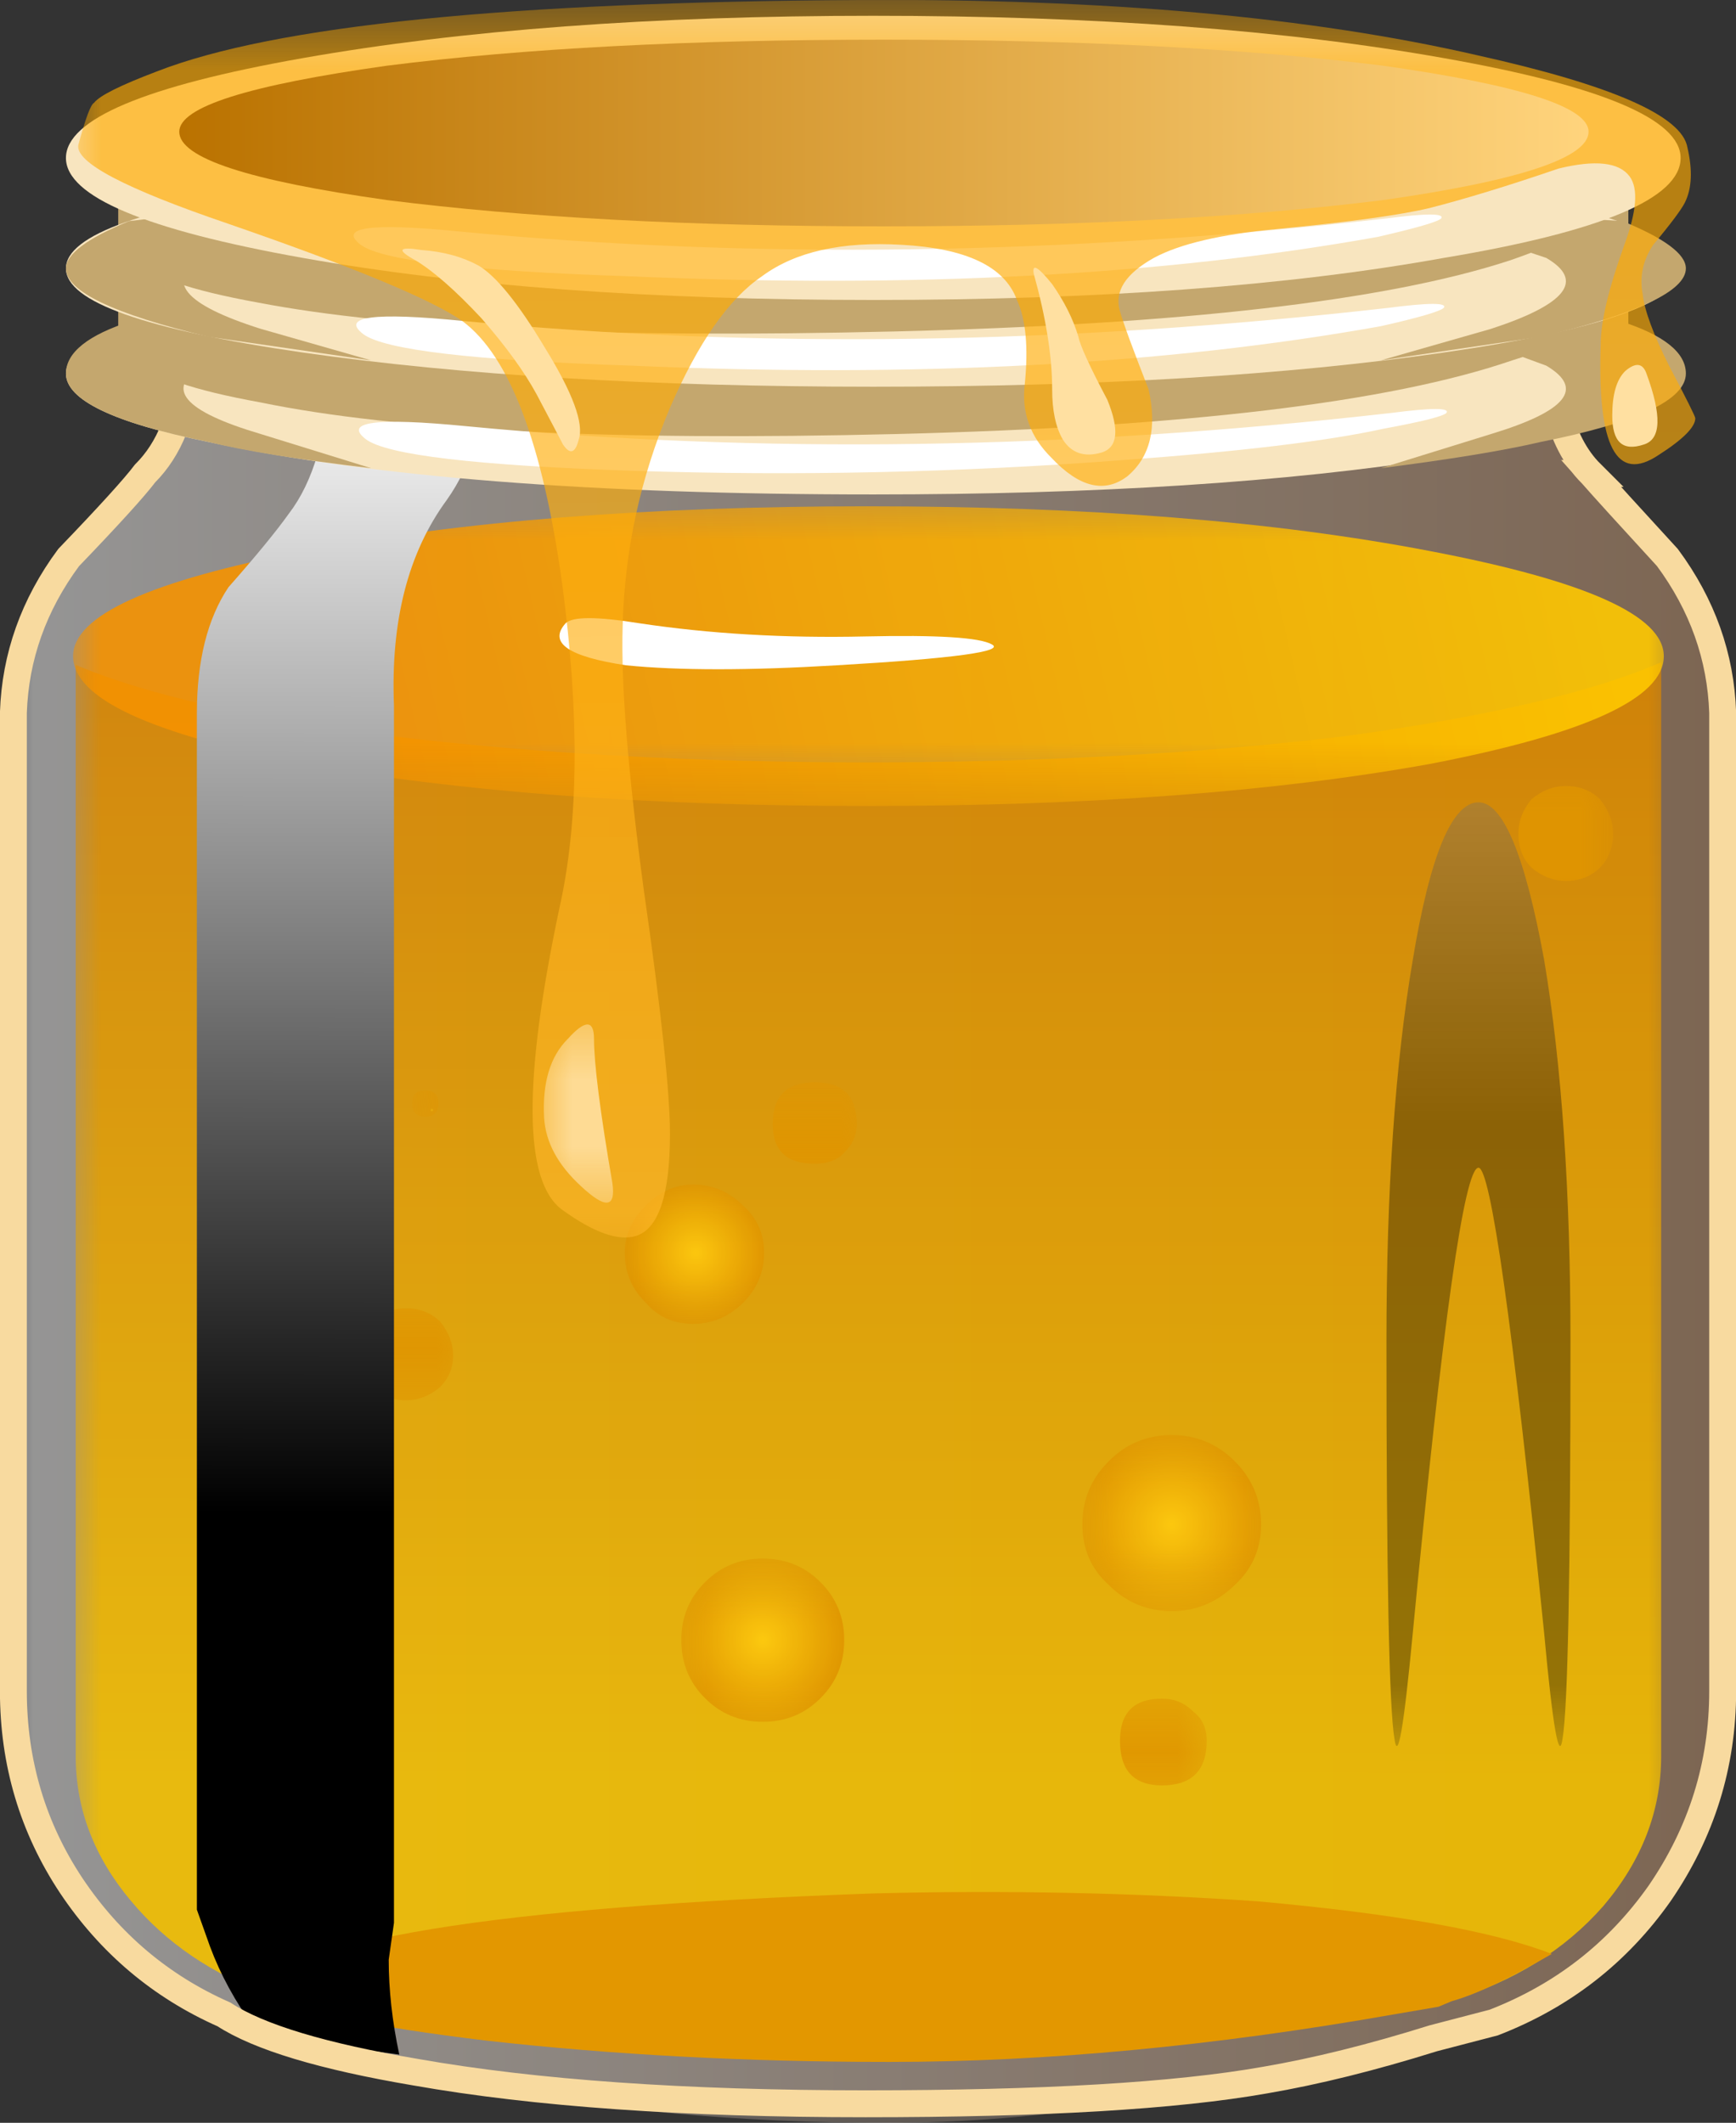
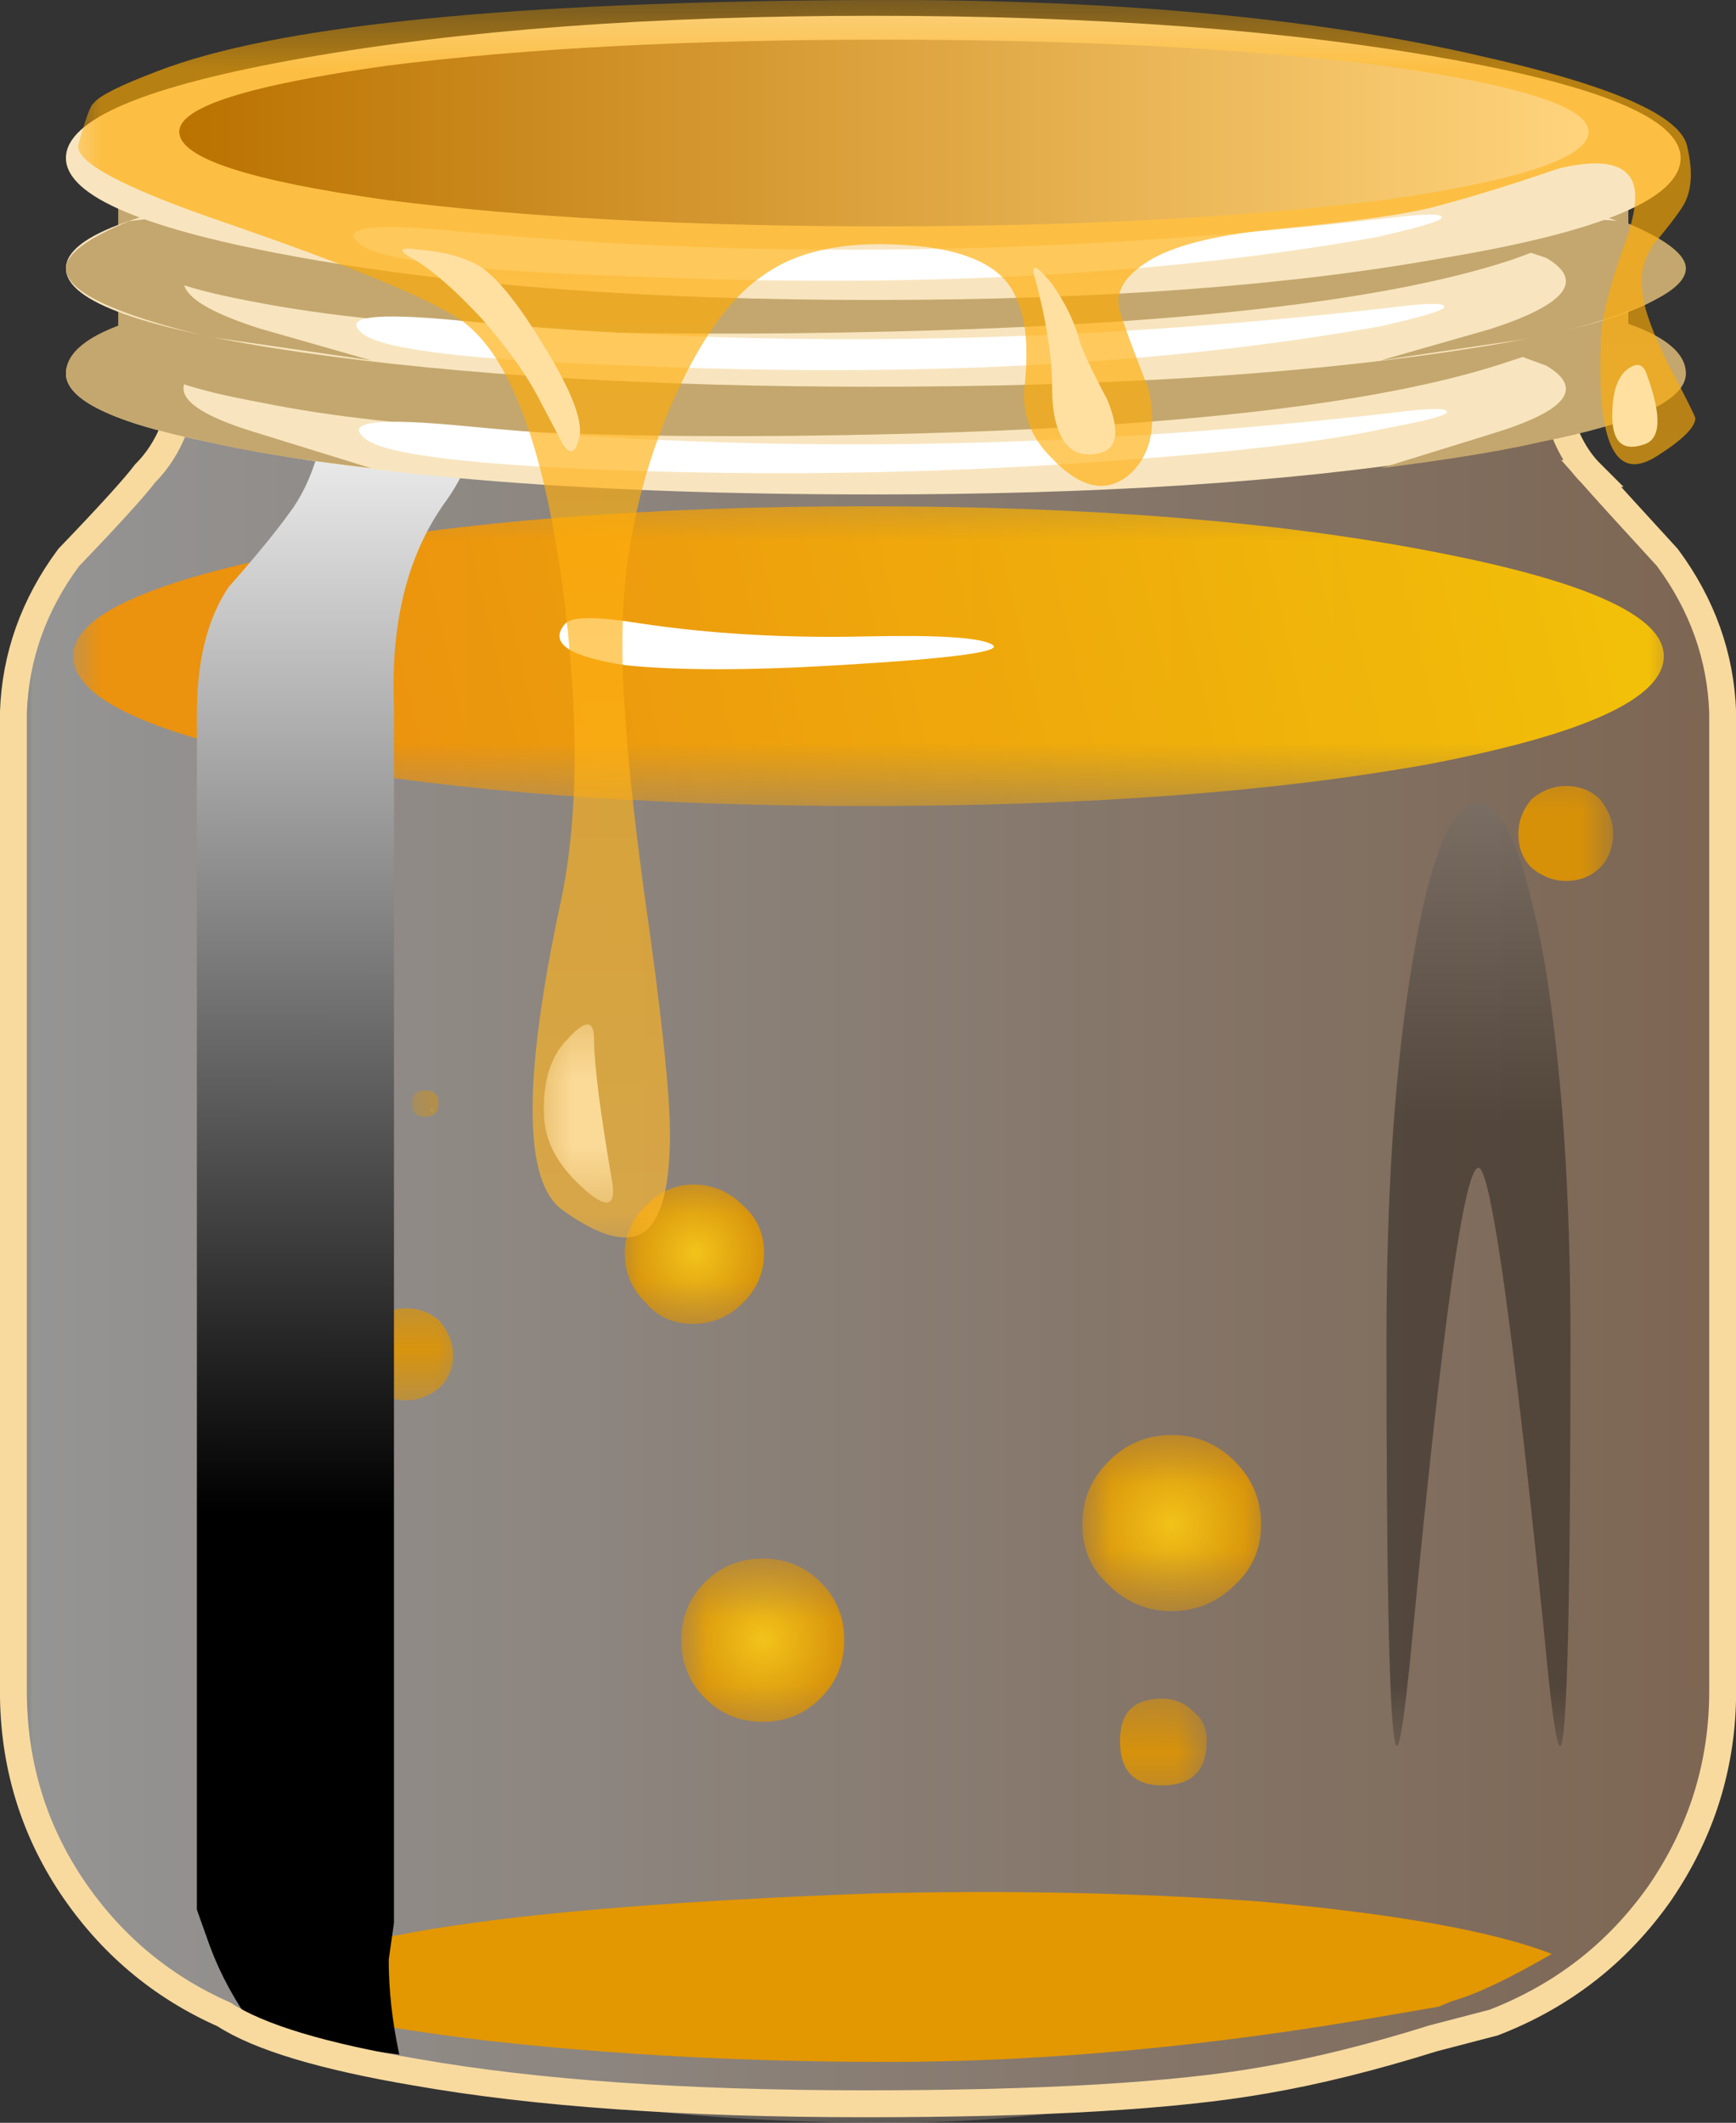
<svg xmlns="http://www.w3.org/2000/svg" version="1.1" viewBox="0 0 32.25 39.432" xml:space="preserve">
  <rect x="0" y="0" width="32.25" height="39.432" fill="#333333" stroke="none" />
  <defs>
    <clipPath id="bu">
      <path d="m0-0.455h26v27h-26v-27z" />
    </clipPath>
    <mask id="u">
      <g clip-path="url(#bu)">
        <path d="m0-0.455h26v27h-26v-27z" fill-opacity=".48" />
      </g>
    </mask>
    <clipPath id="bl">
      <path d="m0-0.455h26v27h-26v-27z" />
    </clipPath>
    <clipPath id="bj">
      <path d="m0 0h26v27h-26v-27z" />
    </clipPath>
    <linearGradient id="ad" x2="32.45" y1="-16.675" y2="-16.675" gradientTransform="matrix(.782 0 0 .782 .205 26.518)" gradientUnits="userSpaceOnUse">
      <stop stop-color="#fff" offset="0" />
      <stop stop-color="#cc9c74" offset="1" />
    </linearGradient>
    <clipPath id="ap">
      <path d="m1 0.545h24v22h-24v-22z" />
    </clipPath>
    <mask id="k">
      <g clip-path="url(#ap)">
        <path d="m1 0.545h24v22h-24v-22z" fill-opacity=".898" />
      </g>
    </mask>
    <clipPath id="ai">
-       <path d="m1 0.545h24v22h-24v-22z" />
-     </clipPath>
+       </clipPath>
    <clipPath id="af">
      <path d="m1 1h24v22h-24v-22z" />
    </clipPath>
    <linearGradient id="ae" x1="12.971" x2="35.946" y1="-16331" y2="-16331" gradientTransform="matrix(3.4016e-5 -.782 .782 -.001 12776 17.335)" gradientUnits="userSpaceOnUse">
      <stop stop-color="#d68000" offset="0" />
      <stop stop-color="#f2be00" offset="1" />
    </linearGradient>
    <clipPath id="bx">
      <path d="m9 11.545h3v3h-3v-3z" />
    </clipPath>
    <mask id="w">
      <g clip-path="url(#bx)">
        <path d="m9 11.545h3v3h-3v-3z" fill-opacity=".898" />
      </g>
    </mask>
    <clipPath id="bw">
      <path d="m9 11.545h3v3h-3v-3z" />
    </clipPath>
    <clipPath id="bv">
      <path d="m9 12h3v3h-3v-3z" />
    </clipPath>
    <radialGradient id="h" cx="1.35" cy="-1.3" r="1.325" gradientTransform="matrix(.782 0 0 -.782 9.284 12.367)" gradientUnits="userSpaceOnUse">
      <stop stop-color="#ffcb0f" offset="0" />
      <stop stop-color="#e09500" offset="1" />
    </radialGradient>
    <clipPath id="bt">
      <path d="m11 13.545h2v2h-2v-2z" />
    </clipPath>
    <mask id="v">
      <g clip-path="url(#bt)">
        <path d="m11 13.545h2v2h-2v-2z" fill-opacity=".898" />
      </g>
    </mask>
    <clipPath id="bs">
      <path d="m11 13.545h2v2h-2v-2z" />
    </clipPath>
    <clipPath id="br">
      <path d="m11 14h2v2h-2v-2z" />
    </clipPath>
    <radialGradient id="g" cx="2.08" cy="-2.015" r=".372" gradientTransform="matrix(.782 0 0 -.782 11.485 12.769)" gradientUnits="userSpaceOnUse">
      <stop stop-color="#ffcb0f" offset="0" />
      <stop stop-color="#e09500" offset="1" />
    </radialGradient>
    <clipPath id="bq">
      <path d="m10 5.545h3v3h-3v-3z" />
    </clipPath>
    <mask id="t">
      <g clip-path="url(#bq)">
        <path d="m10 5.545h3v3h-3v-3z" fill-opacity=".898" />
      </g>
    </mask>
    <clipPath id="bp">
      <path d="m10 5.545h3v3h-3v-3z" />
    </clipPath>
    <clipPath id="bo">
      <path d="m10 6h3v3h-3v-3z" />
    </clipPath>
    <radialGradient id="f" cx="1.55" cy="-1.55" r="1.525" gradientTransform="matrix(.782 0 0 -.782 10.125 6.416)" gradientUnits="userSpaceOnUse">
      <stop stop-color="#ffcb0f" offset="0" />
      <stop stop-color="#e09500" offset="1" />
    </radialGradient>
    <clipPath id="bn">
      <path d="m16 4.545h2v2h-2v-2z" />
    </clipPath>
    <mask id="s">
      <g clip-path="url(#bn)">
        <path d="m16 4.545h2v2h-2v-2z" fill-opacity=".898" />
      </g>
    </mask>
    <clipPath id="bm">
      <path d="m16 4.545h2v2h-2v-2z" />
    </clipPath>
    <clipPath id="bk">
      <path d="m16 5h2v2h-2v-2z" />
    </clipPath>
    <radialGradient id="e" cx="2.144" cy="-2.144" r=".402" gradientTransform="matrix(.782 0 0 -.782 16.645 3.406)" gradientUnits="userSpaceOnUse">
      <stop stop-color="#ffcb0f" offset="0" />
      <stop stop-color="#e09500" offset="1" />
    </radialGradient>
    <clipPath id="bi">
      <path d="m16 7.545h3v3h-3v-3z" />
    </clipPath>
    <mask id="r">
      <g clip-path="url(#bi)">
        <path d="m16 7.545h3v3h-3v-3z" fill-opacity=".898" />
      </g>
    </mask>
    <clipPath id="bh">
      <path d="m16 7.545h3v3h-3v-3z" />
    </clipPath>
    <clipPath id="bg">
      <path d="m16 8h3v3h-3v-3z" />
    </clipPath>
    <radialGradient id="d" cx="1.7" cy="-1.7" r="1.688" gradientTransform="matrix(.782 0 0 -.782 16.085 8.02)" gradientUnits="userSpaceOnUse">
      <stop stop-color="#ffcb0f" offset="0" />
      <stop stop-color="#e09500" offset="1" />
    </radialGradient>
    <clipPath id="bf">
      <path d="m5 10.545h2v2h-2v-2z" />
    </clipPath>
    <mask id="q">
      <g clip-path="url(#bf)">
        <path d="m5 10.545h2v2h-2v-2z" fill-opacity=".898" />
      </g>
    </mask>
    <clipPath id="be">
      <path d="m5 10.545h2v2h-2v-2z" />
    </clipPath>
    <clipPath id="bd">
      <path d="m5 11h2v2h-2v-2z" />
    </clipPath>
    <radialGradient id="c" cx="2.363" cy="-2.45" r=".567" gradientTransform="matrix(.782 0 0 -.782 5.365 8.729)" gradientUnits="userSpaceOnUse">
      <stop stop-color="#ffcb0f" offset="0" />
      <stop stop-color="#e09500" offset="1" />
    </radialGradient>
    <clipPath id="bc">
      <path d="m6 14.545h1v1h-1v-1z" />
    </clipPath>
    <mask id="p">
      <g clip-path="url(#bc)">
        <path d="m6 14.545h1v1h-1v-1z" fill-opacity=".898" />
      </g>
    </mask>
    <clipPath id="bb">
      <path d="m6 14.545h1v1h-1v-1z" />
    </clipPath>
    <clipPath id="ba">
      <path d="m6 15h1v1h-1v-1z" />
    </clipPath>
    <radialGradient id="b" cx=".375" cy="-.375" r=".033" gradientTransform="matrix(.782 0 0 -.782 6.125 15.212)" gradientUnits="userSpaceOnUse">
      <stop stop-color="#ffcb0f" offset="0" />
      <stop stop-color="#e09500" offset="1" />
    </radialGradient>
    <clipPath id="az">
      <path d="m22 17.545h2v3h-2v-3z" />
    </clipPath>
    <mask id="o">
      <g clip-path="url(#az)">
        <path d="m22 17.545h2v3h-2v-3z" fill-opacity=".898" />
      </g>
    </mask>
    <clipPath id="ay">
      <path d="m22 17.545h2v3h-2v-3z" />
    </clipPath>
    <clipPath id="ax">
      <path d="m22 18h2v3h-2v-3z" />
    </clipPath>
    <radialGradient id="a" cx="2.519" cy="-2.519" r=".639" gradientTransform="matrix(.782 0 0 -.782 22.565 16.38)" gradientUnits="userSpaceOnUse">
      <stop stop-color="#ffcb0f" offset="0" />
      <stop stop-color="#e09500" offset="1" />
    </radialGradient>
    <clipPath id="aw">
      <path d="m1 19.545h24v5h-24v-5z" />
    </clipPath>
    <mask id="n">
      <g clip-path="url(#aw)">
        <path d="m1 19.545h24v5h-24v-5z" fill-opacity=".898" />
      </g>
    </mask>
    <clipPath id="av">
      <path d="m1 19.545h24v5h-24v-5z" />
    </clipPath>
    <clipPath id="au">
      <path d="m1 20h24v5h-24v-5z" />
    </clipPath>
    <linearGradient id="ac" x1="2050.3" x2="2074.4" y1="1623" y2="1623" gradientTransform="matrix(.762 .176 -.176 .762 -1271.8 -1576.1)" gradientUnits="userSpaceOnUse">
      <stop stop-color="#f59200" offset="0" />
      <stop stop-color="#ffc800" offset="1" />
    </linearGradient>
    <linearGradient id="ab" x1="14.52" x2="36.421" y1="-16343" y2="-16343" gradientTransform="matrix(3.5686e-5 -.782 .782 -.001 12778 21.24)" gradientUnits="userSpaceOnUse">
      <stop stop-color="#fff" offset="0" />
      <stop offset="1" />
    </linearGradient>
    <clipPath id="at">
      <path d="m20 5.545h4v15h-4v-15z" />
    </clipPath>
    <mask id="m">
      <g clip-path="url(#at)">
        <path d="m20 5.545h4v15h-4v-15z" fill-opacity=".352" />
      </g>
    </mask>
    <clipPath id="as">
      <path d="m20 5.545h4v15h-4v-15z" />
    </clipPath>
    <clipPath id="ar">
      <path d="m20 6h4v15h-4v-15z" />
    </clipPath>
    <linearGradient id="aa" x1="16338" x2="16352" y1=".841" y2=".841" gradientTransform="matrix(5.6632e-5 .782 -.782 -.001 21.704 -12761)" gradientUnits="userSpaceOnUse">
      <stop offset="0" />
      <stop stop-color="#fff" offset="1" />
    </linearGradient>
    <clipPath id="aq">
      <path d="m1 25.545h24v4h-24v-4z" />
    </clipPath>
    <mask id="l">
      <g clip-path="url(#aq)">
        <path d="m1 25.545h24v4h-24v-4z" fill-opacity=".48" />
      </g>
    </mask>
    <clipPath id="ao">
      <path d="m1 25.545h24v4h-24v-4z" />
    </clipPath>
    <clipPath id="an">
      <path d="m1 26h24v4h-24v-4z" />
    </clipPath>
    <linearGradient id="z" x2="28.2" y1="-1.95" y2="-1.95" gradientTransform="matrix(.782 0 0 .782 1.965 29.478)" gradientUnits="userSpaceOnUse">
      <stop stop-color="#fff" offset="0" />
      <stop stop-color="#cc9c74" offset="1" />
    </linearGradient>
    <clipPath id="am">
      <path d="m1 12.545h25v19h-25v-19z" />
    </clipPath>
    <mask id="j">
      <g clip-path="url(#am)">
        <path d="m1 12.545h25v19h-25v-19z" fill-opacity=".648" />
      </g>
    </mask>
    <clipPath id="al">
      <path d="m1 12.545h25v19h-25v-19z" />
    </clipPath>
    <clipPath id="ak">
      <path d="m1 13h25v19h-25v-19z" />
    </clipPath>
    <linearGradient id="y" x1="-15.744" x2="5.906" y1="-16312" y2="-16312" gradientTransform="matrix(.002 -.782 .782 .002 12761 48.295)" gradientUnits="userSpaceOnUse">
      <stop stop-color="#fa0" offset="0" />
      <stop stop-color="#fb3" offset="1" />
    </linearGradient>
    <linearGradient id="x" x1="3.4" x2="30.201" y1="2.525" y2="2.525" gradientTransform="matrix(.782 0 0 -.782 .005 31.544)" gradientUnits="userSpaceOnUse">
      <stop stop-color="#ba7200" offset="0" />
      <stop stop-color="#ffd47d" offset="1" />
    </linearGradient>
    <clipPath id="aj">
      <path d="m8 13.545h2v3h-2v-3z" />
    </clipPath>
    <mask id="i">
      <g clip-path="url(#aj)">
        <path d="m8 13.545h2v3h-2v-3z" fill-opacity=".898" />
      </g>
    </mask>
    <clipPath id="ah">
      <path d="m8 13.545h2v3h-2v-3z" />
    </clipPath>
    <clipPath id="ag">
      <path d="m8 14h2v3h-2v-3z" />
    </clipPath>
  </defs>
  <g transform="matrix(1.25 0 0 -1.25 0 39.432)">
    <g mask="url(#u)">
      <g clip-path="url(#bl)">
        <g transform="translate(0 -.455)">
          <g clip-path="url(#bj)">
            <path d="m23.652 24.957c0.18-0.211 0.559-0.629 1.133-1.254 0.52-0.703 0.793-1.469 0.82-2.305v-14.535c0-1.093-0.312-2.097-0.937-3.008-0.625-0.886-1.449-1.523-2.465-1.914l-0.898-0.238c-1.301-0.336-2.422-0.586-3.36-0.742-1.668-0.336-3.257-0.508-4.765-0.508-2.164 0-4.301 0.195-6.41 0.586-1.797 0.34-2.946 0.68-3.438 1.02-0.937 0.414-1.695 1.054-2.266 1.914-0.574 0.859-0.863 1.82-0.863 2.89v14.535c0.027 0.836 0.301 1.602 0.824 2.305 0.285 0.367 0.664 0.781 1.133 1.254 0.363 0.363 0.57 0.883 0.625 1.563h20.238c0.028-0.184 0.067-0.379 0.118-0.586 0.105-0.418 0.273-0.743 0.511-0.977z" fill="url(#ad)" fill-rule="evenodd" />
          </g>
        </g>
      </g>
    </g>
    <g mask="url(#k)">
      <g clip-path="url(#ai)">
        <g transform="translate(0 -.455)">
          <g clip-path="url(#af)">
            <path d="m24.688 22.16v-16.258c0-0.808-0.286-1.55-0.86-2.226-0.574-0.653-1.328-1.121-2.266-1.406l-0.195-0.079-0.664-0.117c-2.683-0.469-5.183-0.703-7.504-0.703-2.109 0-4.101 0.102-5.98 0.313-1.719 0.207-2.785 0.429-3.203 0.664-0.86 0.312-1.551 0.781-2.071 1.406-0.547 0.652-0.82 1.367-0.82 2.148v16.219c1.043-0.445 2.605-0.797 4.687-1.059 2.137-0.257 4.497-0.39 7.075-0.39 2.605 0 4.976 0.133 7.113 0.39 2.109 0.29 3.672 0.653 4.688 1.098z" fill="url(#ae)" fill-rule="evenodd" />
          </g>
        </g>
      </g>
    </g>
    <path d="m3.914 1.924c0.336 0.782 3.359 1.278 9.066 1.485 1.954 0.05 3.856 0.011 5.704-0.117 2.058-0.184 3.515-0.446 4.378-0.782-0.624-0.363-1.121-0.601-1.488-0.703l-0.195-0.082-0.66-0.113c-2.684-0.473-5.188-0.707-7.504-0.707-2.11 0-4.106 0.105-5.981 0.316-1.718 0.207-2.789 0.43-3.203 0.664l-0.117 0.039z" fill="#e39700" fill-rule="evenodd" />
    <g mask="url(#w)">
      <g clip-path="url(#bw)">
        <g transform="translate(0 -.455)">
          <g clip-path="url(#bv)">
            <path d="m11.355 13.383c0-0.289-0.105-0.535-0.312-0.742s-0.457-0.313-0.742-0.313c-0.289 0-0.524 0.102-0.703 0.313-0.211 0.207-0.313 0.453-0.313 0.742 0 0.262 0.102 0.496 0.313 0.703 0.207 0.207 0.441 0.312 0.703 0.312 0.285 0 0.535-0.105 0.742-0.312 0.207-0.184 0.312-0.418 0.312-0.703z" fill="url(#h)" fill-rule="evenodd" />
          </g>
        </g>
      </g>
    </g>
    <g mask="url(#v)">
      <g clip-path="url(#bs)">
        <g transform="translate(0 -.455)">
          <g clip-path="url(#br)">
-             <path d="m12.734 15.293c0-0.156-0.062-0.301-0.195-0.43-0.101-0.105-0.246-0.156-0.43-0.156-0.418 0-0.625 0.195-0.625 0.586 0 0.418 0.207 0.625 0.625 0.625s0.625-0.207 0.625-0.625z" fill="url(#g)" fill-rule="evenodd" />
-           </g>
+             </g>
        </g>
      </g>
    </g>
    <g mask="url(#t)">
      <g clip-path="url(#bp)">
        <g transform="translate(0 -.455)">
          <g clip-path="url(#bo)">
            <path d="m12.547 7.629c0-0.34-0.117-0.629-0.352-0.863-0.234-0.235-0.519-0.352-0.859-0.352s-0.625 0.117-0.859 0.352c-0.235 0.234-0.352 0.523-0.352 0.863 0 0.336 0.117 0.625 0.352 0.859 0.234 0.235 0.519 0.352 0.859 0.352s0.625-0.117 0.859-0.352c0.235-0.234 0.352-0.523 0.352-0.859z" fill="url(#f)" fill-rule="evenodd" />
          </g>
        </g>
      </g>
    </g>
    <g mask="url(#s)">
      <g clip-path="url(#bm)">
        <g transform="translate(0 -.455)">
          <g clip-path="url(#bk)">
            <path d="m17.934 6.133c0-0.442-0.223-0.664-0.664-0.664-0.418 0-0.625 0.222-0.625 0.664 0 0.418 0.207 0.625 0.625 0.625 0.183 0 0.339-0.063 0.468-0.196 0.133-0.101 0.196-0.246 0.196-0.429z" fill="url(#e)" fill-rule="evenodd" />
          </g>
        </g>
      </g>
    </g>
    <g mask="url(#r)">
      <g clip-path="url(#bh)">
        <g transform="translate(0 -.455)">
          <g clip-path="url(#bg)">
            <path d="m18.742 9.348c0-0.364-0.133-0.664-0.39-0.899-0.262-0.258-0.575-0.39-0.938-0.39-0.367 0-0.68 0.132-0.937 0.39-0.262 0.235-0.391 0.535-0.391 0.899 0 0.367 0.129 0.679 0.391 0.937 0.257 0.262 0.57 0.391 0.937 0.391 0.363 0 0.676-0.129 0.938-0.391 0.257-0.258 0.39-0.57 0.39-0.937z" fill="url(#d)" fill-rule="evenodd" />
          </g>
        </g>
      </g>
    </g>
    <g mask="url(#q)">
      <g clip-path="url(#be)">
        <g transform="translate(0 -.455)">
          <g clip-path="url(#bd)">
            <path d="m6.734 11.855c0-0.183-0.066-0.339-0.195-0.468-0.156-0.133-0.328-0.196-0.512-0.196-0.179 0-0.336 0.063-0.468 0.196-0.129 0.129-0.196 0.285-0.196 0.468 0 0.184 0.067 0.352 0.196 0.508 0.132 0.129 0.289 0.196 0.468 0.196 0.211 0 0.379-0.067 0.512-0.196 0.129-0.156 0.195-0.324 0.195-0.508z" fill="url(#c)" fill-rule="evenodd" />
          </g>
        </g>
      </g>
    </g>
    <g mask="url(#p)">
      <g clip-path="url(#bb)">
        <g transform="translate(0 -.455)">
          <g clip-path="url(#ba)">
            <path d="m6.516 15.602c0-0.129-0.067-0.196-0.196-0.196s-0.195 0.067-0.195 0.196c0 0.132 0.066 0.195 0.195 0.195s0.196-0.063 0.196-0.195z" fill="url(#b)" fill-rule="evenodd" />
          </g>
        </g>
      </g>
    </g>
    <g mask="url(#o)">
      <g clip-path="url(#ay)">
        <g transform="translate(0 -.455)">
          <g clip-path="url(#ax)">
            <path d="m23.973 19.613c0-0.207-0.067-0.375-0.196-0.508-0.132-0.128-0.3-0.195-0.507-0.195-0.184 0-0.352 0.067-0.508 0.195-0.133 0.133-0.196 0.301-0.196 0.508 0 0.184 0.063 0.352 0.196 0.512 0.156 0.129 0.324 0.195 0.508 0.195 0.207 0 0.375-0.066 0.507-0.195 0.129-0.16 0.196-0.328 0.196-0.512z" fill="url(#a)" fill-rule="evenodd" />
          </g>
        </g>
      </g>
    </g>
    <g mask="url(#n)">
      <g clip-path="url(#av)">
        <g transform="translate(0 -.455)">
          <g clip-path="url(#au)">
            <path d="m24.727 22.25c0-0.625-1.161-1.156-3.477-1.602-2.293-0.414-5.082-0.625-8.363-0.625-3.285 0-6.071 0.211-8.364 0.625-2.293 0.446-3.437 0.977-3.437 1.602 0 0.602 1.144 1.121 3.437 1.562 2.321 0.446 5.106 0.665 8.364 0.665 3.254 0 6.043-0.219 8.363-0.665 2.316-0.441 3.477-0.96 3.477-1.562z" fill="url(#ac)" fill-rule="evenodd" />
          </g>
        </g>
      </g>
    </g>
    <path d="m6.637 24.112c-0.575-0.785-0.832-1.801-0.782-3.051v-18.09l-0.078-0.547c0-0.445 0.051-0.914 0.157-1.41-1.043 0.133-1.758 0.262-2.149 0.391-0.289 0.394-0.508 0.797-0.664 1.215l-0.195 0.547v17.777c0 0.781 0.156 1.406 0.469 1.875 0.414 0.469 0.714 0.836 0.898 1.094 0.363 0.472 0.574 1.187 0.625 2.152h2.227c0.054-0.758-0.118-1.406-0.508-1.953z" fill="url(#ab)" fill-rule="evenodd" />
    <g transform="matrix(1 0 0 -1 0 31.545)">
      <path d="m23.645 7.035c-0.235-0.234-0.403-0.558-0.508-0.976l-0.114-0.586h-20.246c-0.05 0.675-0.257 1.199-0.621 1.562-0.156 0.207-0.535 0.625-1.136 1.25-0.52 0.703-0.793 1.473-0.821 2.305v14.539c0 1.066 0.289 2.031 0.86 2.891 0.574 0.859 1.332 1.5 2.269 1.914 0.52 0.339 1.469 0.625 2.852 0.859 1.769 0.312 4 0.469 6.683 0.469 2.629 0 4.61-0.117 5.938-0.352 0.754-0.129 1.59-0.336 2.5-0.621l0.898-0.234c1.02-0.395 1.84-1.032 2.465-1.918 0.625-0.91 0.938-1.914 0.938-3.008v-14.539c-0.028-0.832-0.301-1.602-0.821-2.305-0.574-0.625-0.953-1.043-1.136-1.25z" fill="none" stroke="#f8da9f" stroke-width=".4" />
    </g>
    <path d="m12.863 22.088c1.067 0.024 1.692-0.015 1.875-0.117 0.207-0.105-0.562-0.211-2.308-0.312-1.301-0.078-2.344-0.078-3.125 0-0.86 0.129-1.16 0.336-0.899 0.625 0.102 0.101 0.469 0.101 1.094 0 1.043-0.157 2.164-0.223 3.363-0.196z" fill="#fff" fill-rule="evenodd" />
    <g mask="url(#m)">
      <g clip-path="url(#as)">
        <g transform="translate(0 -.455)">
          <g clip-path="url(#ar)">
            <path d="m23.34 12.066c0-3.464-0.039-5.429-0.117-5.898-0.051-0.367-0.145 0.156-0.274 1.562-0.469 4.61-0.797 6.918-0.976 6.918-0.211 0-0.535-2.308-0.977-6.918-0.133-1.406-0.223-1.929-0.273-1.562-0.078 0.469-0.118 2.434-0.118 5.898 0 2.243 0.129 4.129 0.391 5.668 0.258 1.563 0.586 2.344 0.977 2.344 0.363 0 0.691-0.781 0.976-2.344 0.262-1.562 0.391-3.453 0.391-5.668z" fill="url(#aa)" fill-rule="evenodd" />
          </g>
        </g>
      </g>
    </g>
    <g mask="url(#l)">
      <g clip-path="url(#ao)">
        <g transform="translate(0 -.455)">
          <g clip-path="url(#an)">
            <path d="m1.965 29.477h22.039v-3.047h-22.039v3.047z" fill="url(#z)" fill-rule="evenodd" />
          </g>
        </g>
      </g>
    </g>
    <g transform="matrix(1 0 0 -1 0 31.545)">
      <path d="m1.957 2.504h22.043v3.047h-22.043v-3.047z" fill="none" stroke="#c4a76e" stroke-width=".4" />
    </g>
    <path d="m22.004 29.706c0.625 0.105 0.976 0.054 1.055-0.157 0.078-0.234-0.09-0.441-0.508-0.625-0.363-0.156-0.649-0.09-0.86 0.196-0.207 0.312-0.101 0.507 0.313 0.586z" fill="#d1b162" fill-rule="evenodd" />
    <path d="m20.793 30.252c0.367 0 0.469-0.218 0.312-0.664-0.128-0.441-0.375-0.546-0.742-0.312-0.363 0.207-0.468 0.43-0.312 0.664 0.156 0.211 0.406 0.312 0.742 0.312z" fill="#d1b162" fill-rule="evenodd" />
    <path d="m24.977 25.995c0-0.496-1.172-0.911-3.52-1.25-2.344-0.368-5.168-0.547-8.477-0.547-4.168 0-7.464 0.258-9.886 0.781-1.41 0.285-2.114 0.625-2.114 1.016 0 0.496 1.172 0.91 3.52 1.25 2.344 0.339 5.168 0.507 8.477 0.507 3.335 0 6.164-0.168 8.48-0.507 2.348-0.336 3.52-0.754 3.52-1.25z" fill="#f8e5bf" fill-rule="evenodd" />
    <path d="m0.98 25.995c0 0.312 0.329 0.574 0.977 0.781 0.652 0.183 1.082 0.273 1.289 0.273l0.981-0.507c-0.524-0.102-0.926-0.247-1.215-0.43-0.571-0.34-0.285-0.676 0.863-1.016l1.641-0.508c-1.094 0.129-1.903 0.262-2.422 0.391-1.41 0.285-2.114 0.625-2.114 1.016z" fill="#c4a76e" fill-rule="evenodd" />
    <path d="m25.055 25.995c0-0.391-0.719-0.731-2.153-1.016-0.57-0.133-1.367-0.262-2.382-0.391l1.64 0.508c1.121 0.34 1.395 0.676 0.82 1.016l-1.171 0.43 0.98 0.507 1.285-0.273c0.653-0.207 0.981-0.469 0.981-0.781z" fill="#c4a76e" fill-rule="evenodd" />
    <path d="m2.074 26.19 0.551 1.016 21.297-0.157c-0.055-0.285-0.535-0.574-1.449-0.859-1.821-0.625-4.871-0.988-9.145-1.094-4.269-0.105-7.422 0.051-9.453 0.469-1.016 0.184-1.617 0.391-1.801 0.625z" fill="#c4a76e" fill-rule="evenodd" />
    <path d="m24.977 27.557c0-0.496-1.172-0.91-3.52-1.25-2.316-0.336-5.145-0.508-8.477-0.508-3.308 0-6.136 0.172-8.48 0.508-2.344 0.34-3.52 0.754-3.52 1.25s1.172 0.914 3.52 1.25c2.344 0.34 5.168 0.508 8.477 0.508 3.335 0 6.164-0.168 8.48-0.508 2.348-0.336 3.52-0.754 3.52-1.25z" fill="#f8e5bf" fill-rule="evenodd" />
    <path d="m0.98 27.557c0 0.211 0.313 0.445 0.938 0.703 0.625 0.078 1.238 0.117 1.84 0.117l0.469-0.273c-0.524-0.102-0.926-0.234-1.215-0.391-0.571-0.336-0.285-0.691 0.863-1.054l1.641-0.469-2.422 0.352c-1.41 0.339-2.114 0.675-2.114 1.015z" fill="#c4a76e" fill-rule="evenodd" />
    <path d="m25.055 27.557c0-0.336-0.719-0.676-2.153-1.015l-2.382-0.352 1.64 0.469c1.121 0.367 1.395 0.718 0.82 1.054l-1.171 0.391 0.468 0.273 1.836-0.117c0.629-0.258 0.942-0.492 0.942-0.703z" fill="#c4a76e" fill-rule="evenodd" />
    <path d="m2.035 27.674 0.551 1.055 21.293-0.156c-0.051-0.285-0.531-0.586-1.445-0.899-1.825-0.597-4.872-0.949-9.141-1.054-4.273-0.102-7.426 0.039-9.457 0.429-1.016 0.184-1.617 0.391-1.801 0.625z" fill="#c4a76e" fill-rule="evenodd" />
    <path d="m24.977 29.198c0-0.598-1.172-1.094-3.52-1.485-2.316-0.418-5.145-0.625-8.477-0.625-3.308 0-6.136 0.207-8.48 0.625s-3.52 0.914-3.52 1.485c0 0.574 1.172 1.07 3.52 1.484 2.367 0.418 5.195 0.629 8.477 0.629 3.308 0 6.136-0.211 8.48-0.629 2.348-0.414 3.52-0.91 3.52-1.484z" fill="#f8e5bf" fill-rule="evenodd" />
    <path d="m20.676 25.409c0.601 0.078 0.875 0.078 0.82 0-0.051-0.051-0.363-0.129-0.937-0.235-0.832-0.183-2.137-0.34-3.907-0.468-2.422-0.184-4.832-0.235-7.23-0.157-2.344 0.078-3.672 0.235-3.984 0.469-0.34 0.262 0.156 0.324 1.484 0.195 4.351-0.418 8.933-0.351 13.754 0.196z" fill="#fff" fill-rule="evenodd" />
    <path d="m20.637 26.971c0.601 0.078 0.875 0.078 0.82 0-0.051-0.051-0.363-0.144-0.937-0.273-3.204-0.574-6.918-0.77-11.137-0.586-2.344 0.078-3.672 0.234-3.985 0.469-0.339 0.261 0.157 0.328 1.485 0.195 4.351-0.418 8.937-0.352 13.754 0.195z" fill="#fff" fill-rule="evenodd" />
    <path d="m20.598 28.299c0.597 0.078 0.875 0.078 0.82 0-0.051-0.05-0.363-0.14-0.938-0.273-3.203-0.574-6.914-0.77-11.136-0.586-2.344 0.078-3.672 0.234-3.985 0.469-0.339 0.261 0.157 0.328 1.485 0.195 4.351-0.414 8.933-0.352 13.754 0.195z" fill="#fff" fill-rule="evenodd" />
    <g mask="url(#j)">
      <g clip-path="url(#al)">
        <g transform="translate(0 -.455)">
          <g clip-path="url(#ak)">
            <path d="m25.078 29.809c0.078-0.336 0.067-0.61-0.039-0.821-0.051-0.101-0.207-0.312-0.469-0.625-0.156-0.234-0.207-0.48-0.156-0.742 0.027-0.234 0.156-0.586 0.391-1.055 0.261-0.496 0.39-0.754 0.39-0.781 0-0.129-0.179-0.312-0.547-0.547-0.625-0.418-0.91 0.129-0.859 1.641 0 0.34 0.117 0.832 0.352 1.484 0.183 0.496 0.211 0.836 0.078 1.016-0.157 0.211-0.508 0.25-1.055 0.117-0.754-0.258-1.394-0.453-1.914-0.586-0.418-0.101-1.172-0.207-2.266-0.312-0.832-0.078-1.445-0.219-1.836-0.43-0.418-0.234-0.586-0.492-0.507-0.781 0.05-0.18 0.195-0.571 0.429-1.172 0.129-0.574 0.024-1.004-0.312-1.289-0.34-0.262-0.719-0.168-1.133 0.273-0.316 0.313-0.445 0.676-0.395 1.094 0.055 0.547 0.016 0.965-0.117 1.25-0.179 0.496-0.754 0.769-1.718 0.82-0.883 0.051-1.575-0.101-2.071-0.468-0.496-0.336-0.949-0.989-1.367-1.954-0.441-1.043-0.676-2.125-0.703-3.242-0.027-0.859 0.078-2.164 0.312-3.91 0.262-1.82 0.391-3.031 0.391-3.633 0-0.91-0.168-1.418-0.508-1.523-0.261-0.078-0.625 0.051-1.094 0.39-0.574 0.418-0.585 1.915-0.039 4.493 0.286 1.277 0.297 2.879 0.039 4.808-0.289 2.082-0.781 3.387-1.484 3.906-0.445 0.313-1.601 0.797-3.48 1.446-1.536 0.523-2.278 0.914-2.227 1.172 0.106 0.39 0.184 0.601 0.234 0.625 0.079 0.105 0.391 0.261 0.938 0.468 1.746 0.68 5.223 1.032 10.434 1.059 3.648 0.023 6.707-0.25 9.183-0.82 2.008-0.446 3.047-0.903 3.125-1.371z" fill="url(#y)" fill-rule="evenodd" />
          </g>
        </g>
      </g>
    </g>
    <path d="m23.609 29.588c0-0.386-1.019-0.726-3.05-1.015-2.059-0.258-4.532-0.391-7.426-0.391-2.891 0-5.352 0.133-7.383 0.391-2.059 0.289-3.086 0.625-3.086 1.015 0 0.368 1.027 0.692 3.086 0.981 2.031 0.258 4.492 0.387 7.383 0.387 2.894 0 5.367-0.129 7.426-0.387 2.031-0.289 3.05-0.613 3.05-0.981z" fill="url(#x)" fill-rule="evenodd" />
    <g mask="url(#i)">
      <g clip-path="url(#ah)">
        <g transform="translate(0 -.455)">
          <g clip-path="url(#ag)">
            <path d="m8.828 16.562c0-0.363 0.09-1.082 0.274-2.148 0.05-0.367-0.106-0.379-0.469-0.039-0.34 0.313-0.524 0.648-0.547 1.016-0.027 0.519 0.09 0.91 0.352 1.171 0.257 0.286 0.39 0.286 0.39 0z" fill="#ffe0a1" fill-rule="evenodd" />
          </g>
        </g>
      </g>
    </g>
    <path d="m16.027 26.542c0.024-0.129 0.168-0.442 0.43-0.938 0.18-0.441 0.156-0.703-0.078-0.781-0.262-0.078-0.457-0.012-0.586 0.195-0.105 0.184-0.156 0.43-0.156 0.742 0 0.496-0.094 1.071-0.274 1.719-0.027 0.156 0.063 0.105 0.274-0.156 0.183-0.262 0.312-0.52 0.39-0.781z" fill="#ffe0a1" fill-rule="evenodd" />
    <path d="m7.117 27.596c0.258-0.156 0.586-0.558 0.977-1.211 0.418-0.676 0.586-1.133 0.508-1.367-0.051-0.207-0.129-0.234-0.235-0.078-0.027 0.051-0.156 0.301-0.39 0.742-0.184 0.34-0.457 0.715-0.821 1.133-0.39 0.418-0.718 0.703-0.976 0.859-0.289 0.157-0.262 0.211 0.078 0.157 0.34-0.024 0.625-0.106 0.859-0.235z" fill="#ffe0a1" fill-rule="evenodd" />
    <path d="m24.469 25.995c0.23-0.625 0.219-0.977-0.039-1.055-0.317-0.106-0.469 0.039-0.469 0.43 0 0.312 0.062 0.535 0.195 0.664 0.153 0.129 0.258 0.117 0.313-0.039z" fill="#ffe0a1" fill-rule="evenodd" />
  </g>
</svg>